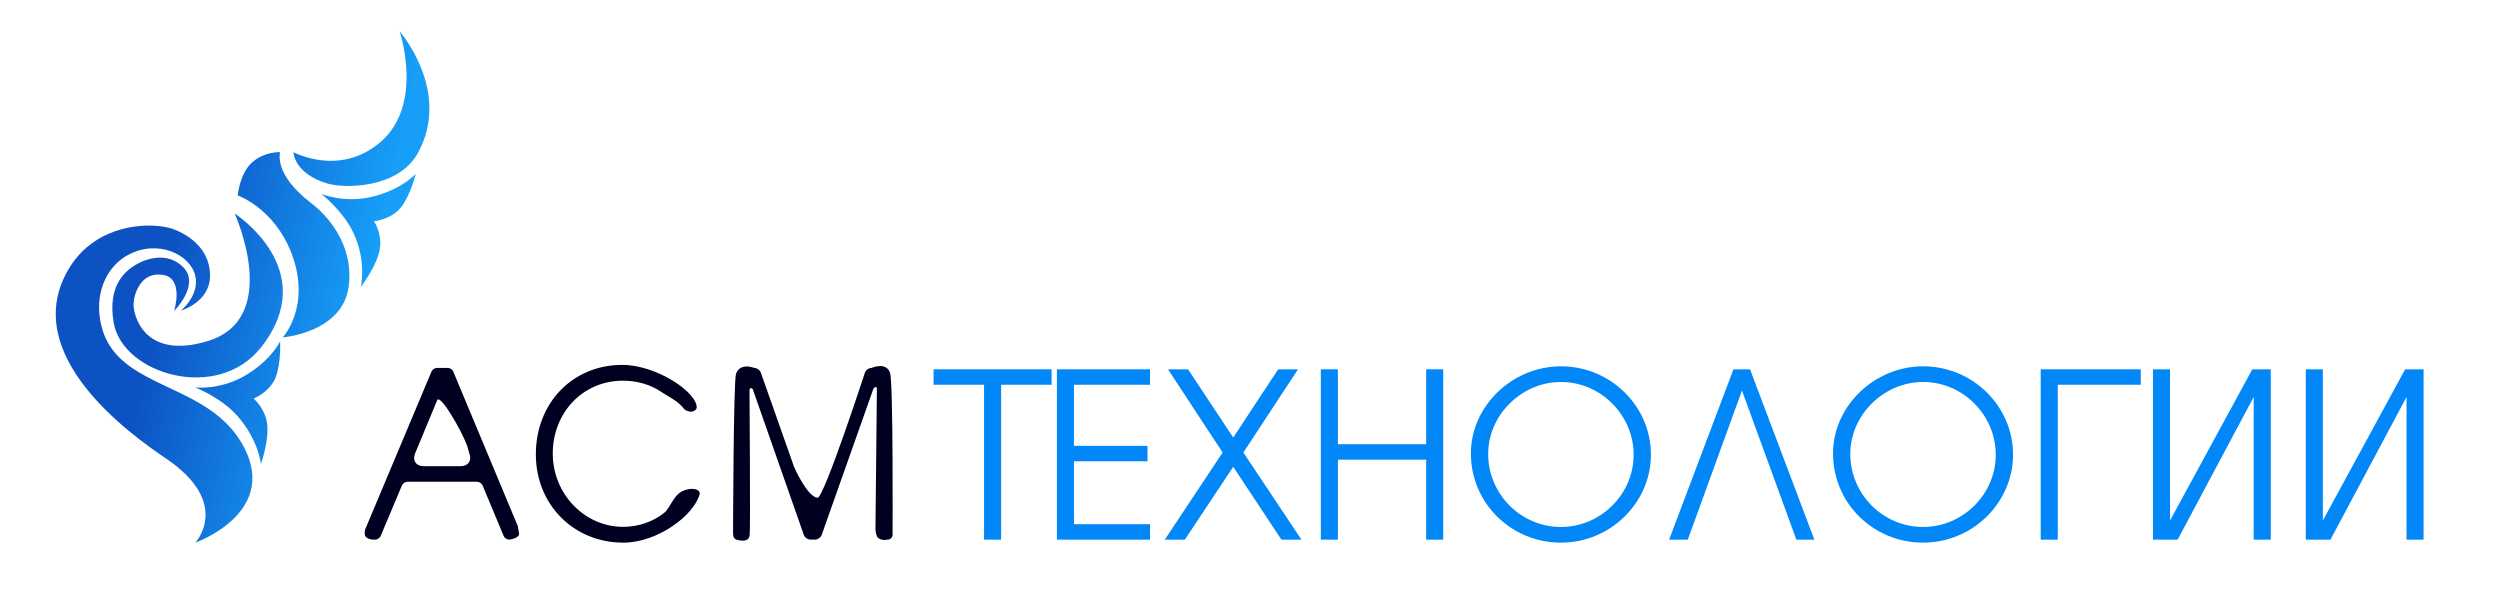
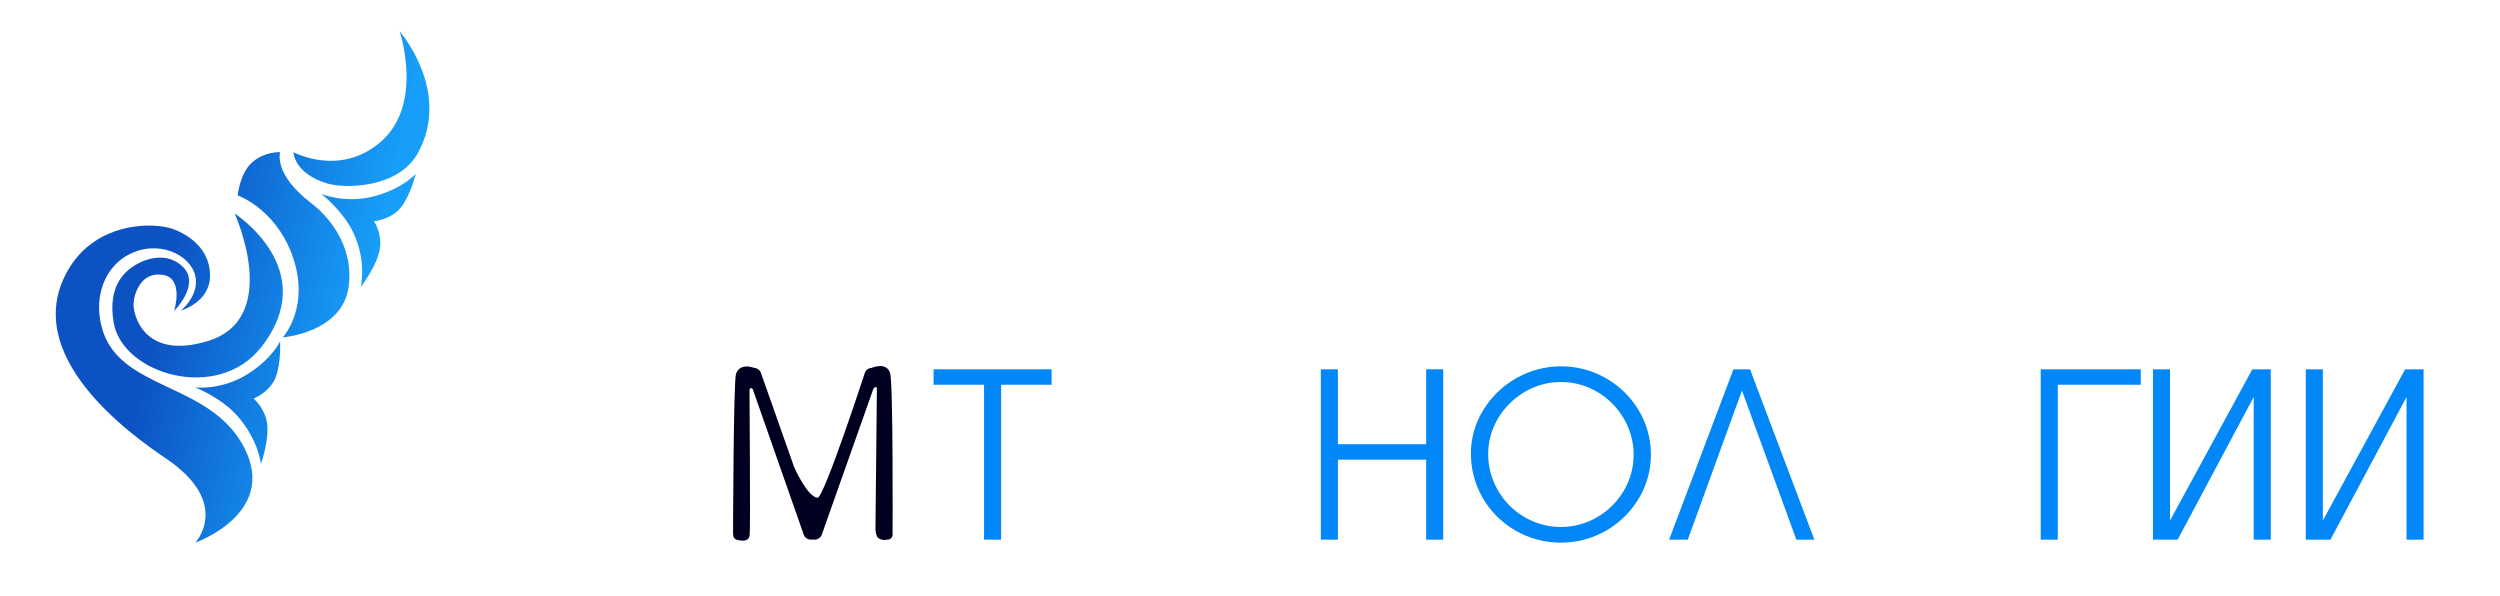
<svg xmlns="http://www.w3.org/2000/svg" height="100%" stroke-miterlimit="10" style="fill-rule:nonzero;clip-rule:evenodd;stroke-linecap:round;stroke-linejoin:round;" version="1.1" viewBox="0 0 929.119 221.484" width="100%" xml:space="preserve">
  <defs>
    <linearGradient gradientTransform="matrix(1 0 0 1 -66.435 -89.327)" gradientUnits="userSpaceOnUse" id="LinearGradient" x1="197.346" x2="125.502" y1="221.18" y2="204.716">
      <stop offset="0" stop-color="#0195f7" stop-opacity="0.914" />
      <stop offset="1" stop-color="#0d52c3" />
    </linearGradient>
  </defs>
  <g id="Слой-1">
    <g opacity="1">
      <g opacity="1">
        <path d="M148.534 11.673C148.534 11.673 157.68 38.746 141.44 52.767C126.237 65.892 109.065 56.548 109.065 56.548C109.065 56.548 109.145 64.51 121.835 68.25C127.888 70.033 147.94 70.216 155.294 56.887C167.979 33.894 148.533 11.673 148.534 11.673ZM104.127 56.548C104.127 56.548 98.447 56.224 93.784 60.267C89.12 64.31 88.346 72.611 88.346 72.611C88.346 72.611 101.811 77.351 108.252 93.923C115.919 113.646 105.096 125.392 105.096 125.392C105.096 125.392 127.145 123.681 129.565 106.673C131.363 94.035 124.886 82.553 115.534 75.392C101.435 64.596 104.127 56.548 104.127 56.548ZM154.502 64.611C154.502 64.611 149.855 69.925 139.596 72.798C128.326 75.955 119.377 72.017 119.377 72.017C119.377 72.017 127.604 78.397 131.44 86.736C136.39 97.496 134.065 106.673 134.065 106.673C134.065 106.673 140 98.97 141.096 92.923C142.192 86.877 139.002 82.204 139.002 82.204C139.002 82.204 145.45 81.615 149.034 77.048C152.617 72.482 154.502 64.611 154.502 64.611ZM87.221 79.361C87.221 79.361 104.934 118.194 77.346 126.704C53.241 134.141 49.425 116.551 49.627 112.892C49.859 108.7 52.619 100.898 60.533 102.142C68.524 103.398 64.721 115.548 64.721 115.548C64.721 115.548 74.632 105.746 68.002 99.204C61.843 93.127 53.705 96.773 52.377 97.392C46.657 100.057 39.765 105.874 42.283 120.079C45.63 138.954 80.761 149.702 97.034 129.079C119.798 100.23 87.221 79.361 87.221 79.361ZM55.69 83.829C47.839 83.783 33.35 86.204 25.168 100.576C7.306 131.948 48.13 161.237 61.631 170.358C86.31 187.028 72.596 201.673 72.596 201.673C72.596 201.673 103.094 190.93 90.94 166.704C78.326 141.564 43.865 145.492 37.752 121.392C34.715 109.417 39.481 99.324 47.221 94.954C58.433 88.625 70.739 94.5 72.596 102.548C74.25 109.715 67.252 115.423 67.252 115.423C67.252 115.423 78.087 112.337 78.065 102.454C78.04 91.24 68.207 86.508 64.159 85.048C63.749 84.9 60.4 83.857 55.69 83.829ZM104.096 126.861C104.096 126.861 101.17 133.27 92.159 138.954C82.26 145.199 72.565 143.986 72.565 143.986C72.565 143.986 82.226 147.747 88.284 154.642C96.1 163.54 96.971 172.423 96.971 172.423C96.971 172.423 99.992 163.937 99.315 157.829C98.638 151.722 94.252 148.142 94.252 148.142C94.252 148.142 100.279 145.729 102.409 140.329C104.538 134.93 104.096 126.861 104.096 126.861Z" fill="url(#LinearGradient)" fill-rule="nonzero" opacity="1" stroke="none" />
      </g>
    </g>
    <g opacity="1">
      <g opacity="1">
        <path d="M390.822 142.991L390.822 137.251L346.96 137.251L346.96 142.991L365.721 142.991L365.721 200.56L372.06 200.56L372.06 142.991L390.822 142.991Z" fill="#0187f7" fill-rule="nonzero" opacity="1" stroke="none" />
-         <path d="M427.402 200.56L427.402 194.82L399.132 194.82L399.132 171.432L426.46 171.432L426.46 165.693L399.132 165.693L399.132 142.991L427.402 142.991L427.402 137.251L392.792 137.251L392.792 200.56L427.402 200.56Z" fill="#0187f7" fill-rule="nonzero" opacity="1" stroke="none" />
-         <path d="M483.686 200.56L462.098 168.177L482.401 137.251L475.033 137.251L458.328 162.609L441.537 137.251L434.084 137.251L454.387 168.177L432.885 200.56L440.338 200.56L458.328 173.488L476.233 200.56L483.686 200.56Z" fill="#0187f7" fill-rule="nonzero" opacity="1" stroke="none" />
        <path d="M536.372 200.56L536.372 137.251L530.032 137.251L530.032 165.093L497.222 165.093L497.222 137.251L490.882 137.251L490.882 200.56L497.222 200.56L497.222 170.833L530.032 170.833L530.032 200.56L536.372 200.56Z" fill="#0187f7" fill-rule="nonzero" opacity="1" stroke="none" />
        <path d="M613.559 168.948C613.559 150.872 598.481 136.137 580.148 136.137C561.987 136.137 546.652 150.958 546.652 168.52C546.652 186.938 561.558 201.673 580.148 201.673C598.481 201.673 613.559 186.853 613.559 168.948ZM607.134 169.034C607.134 183.683 594.883 195.848 580.148 195.848C565.242 195.848 553.077 183.683 553.077 168.691C553.077 154.213 565.499 141.963 580.148 141.963C594.883 141.963 607.134 154.213 607.134 169.034Z" fill="#0187f7" fill-rule="nonzero" opacity="1" stroke="none" />
        <path d="M674.298 200.56L650.396 137.251L644.228 137.251L620.327 200.56L627.266 200.56L647.398 145.132L667.615 200.56L674.298 200.56Z" fill="#0187f7" fill-rule="nonzero" opacity="1" stroke="none" />
-         <path d="M748.143 168.948C748.143 150.872 733.066 136.137 714.733 136.137C696.571 136.137 681.237 150.958 681.237 168.52C681.237 186.938 696.143 201.673 714.733 201.673C733.066 201.673 748.143 186.853 748.143 168.948ZM741.718 169.034C741.718 183.683 729.468 195.848 714.733 195.848C699.827 195.848 687.662 183.683 687.662 168.691C687.662 154.213 700.084 141.963 714.733 141.963C729.468 141.963 741.718 154.213 741.718 169.034Z" fill="#0187f7" fill-rule="nonzero" opacity="1" stroke="none" />
        <path d="M795.604 142.991L795.604 137.251L758.424 137.251L758.424 200.56L764.763 200.56L764.763 142.991L795.604 142.991Z" fill="#0187f7" fill-rule="nonzero" opacity="1" stroke="none" />
        <path d="M843.92 200.56L843.92 137.251L837.067 137.251L806.483 193.449L806.483 137.251L800.144 137.251L800.144 200.56L809.31 200.56L837.581 147.531L837.581 200.56L843.92 200.56Z" fill="#0187f7" fill-rule="nonzero" opacity="1" stroke="none" />
        <path d="M900.718 200.56L900.718 137.251L893.865 137.251L863.281 193.449L863.281 137.251L856.942 137.251L856.942 200.56L866.108 200.56L894.379 147.531L894.379 200.56L900.718 200.56Z" fill="#0187f7" fill-rule="nonzero" opacity="1" stroke="none" />
      </g>
      <g opacity="1">
-         <path d="M192.956 198.544L192.436 195.521L168.449 138.079C168.138 137.335 167.233 136.732 166.426 136.732L162.391 136.732C161.584 136.732 160.679 137.335 160.369 138.08L135.685 196.835C135.685 196.835 135.18 198.863 136.059 199.639C137.331 200.762 139.441 200.551 139.441 200.551C140.247 200.551 141.155 199.948 141.468 199.205L149.386 180.393C149.698 179.65 150.606 179.047 151.412 179.047L177.321 179.047C178.127 179.047 179.033 179.651 179.343 180.395L187.186 199.203C187.496 199.947 188.402 200.551 189.208 200.551C189.208 200.551 192.501 200.237 192.956 198.544ZM171.177 173.261L157.472 173.261C154.615 173.261 153.187 171.122 154.282 168.483L162.467 148.764C163.562 146.125 171.507 159.985 173.575 165.549L174.402 168.468C175.478 171.115 174.034 173.261 171.177 173.261Z" fill="#000120" fill-rule="nonzero" opacity="1" stroke="none" />
-         <path d="M259.988 183.797C260.603 181.656 256.718 180.925 253.449 182.609C250.181 184.293 249.01 188.892 246.915 190.533C242.808 193.901 237.193 195.801 231.578 195.801C217.248 195.801 205.431 183.538 205.431 168.598C205.431 153.226 216.745 141.481 231.494 141.481C236.858 141.481 241.886 142.95 245.993 145.799C248.758 147.613 252.156 149.094 254.532 152.303C257.968 154.181 258.929 151.668 258.929 151.668C259.319 145.907 244.065 135.609 231.243 135.609C212.806 135.609 199.146 149.772 199.146 168.857C199.146 187.51 213.141 201.673 231.662 201.673C244.233 201.673 257.708 191.74 259.988 183.797Z" fill="#000120" fill-rule="nonzero" opacity="1" stroke="none" />
        <path d="M331.725 198.717C331.725 198.717 331.998 142.001 330.791 138.565C329.296 134.309 323.921 136.732 323.921 136.732C322.908 136.732 321.805 137.502 321.456 138.453C321.456 138.453 306.182 185.253 303.82 184.996C299.924 184.573 295.117 173.522 295.117 173.522L282.747 138.452C282.397 137.502 281.292 136.732 280.279 136.732C280.279 136.732 275.129 134.591 273.546 138.898C272.576 141.538 272.442 197.961 272.442 197.961C272.442 197.988 272.24 200.149 273.701 200.566C275.333 201.033 277.173 201.176 278.029 200.267C278.498 199.77 278.382 199.549 278.601 198.972C278.927 198.112 278.555 145.183 278.555 145.183C278.555 145.155 278.469 144.355 278.98 144.281C279.749 144.168 279.882 144.984 279.882 144.984L298.749 198.828C299.096 199.779 300.197 200.551 301.21 200.551L302.907 200.551C303.919 200.551 305.022 199.78 305.37 198.829L324.348 145.181C324.348 145.181 324.502 144.089 325.239 143.898C326.049 143.688 325.893 144.601 325.893 144.601L325.36 196.607C325.36 196.607 325.445 199.303 326.466 200.015C327.95 201.049 329.892 200.551 329.892 200.551C330.904 200.551 331.725 199.73 331.725 198.717Z" fill="#000120" fill-rule="nonzero" opacity="1" stroke="none" />
      </g>
    </g>
  </g>
</svg>